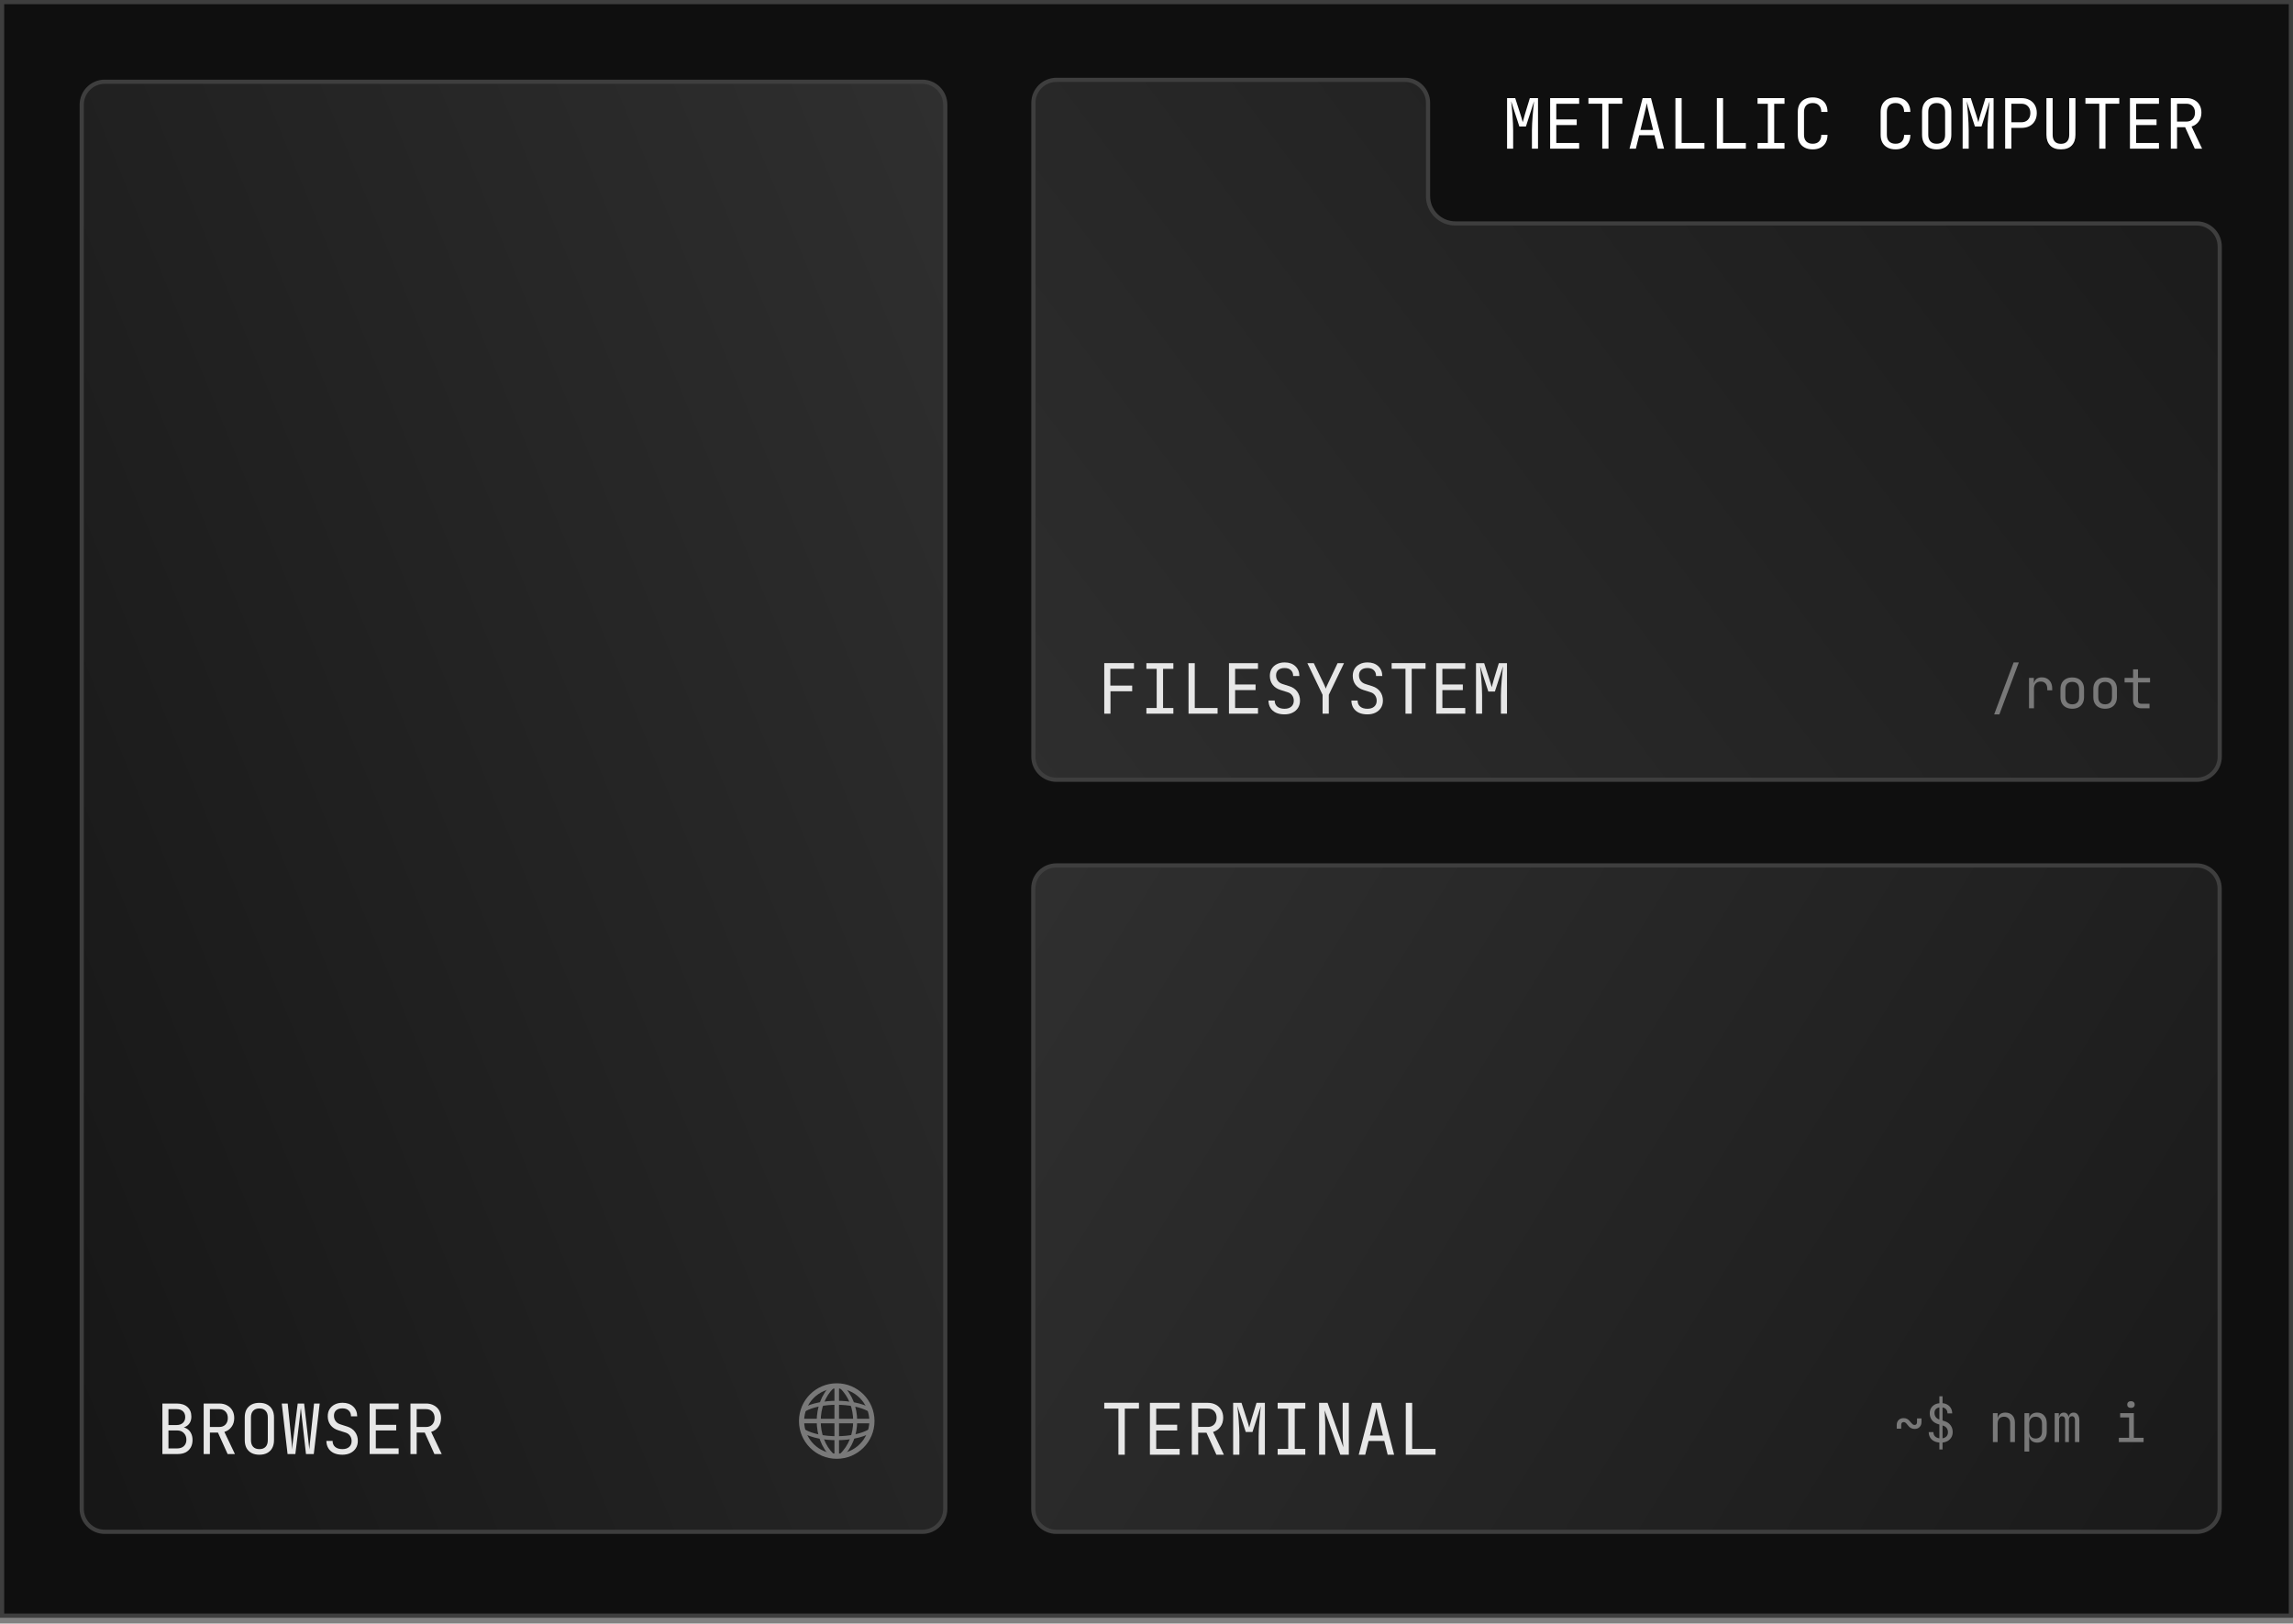
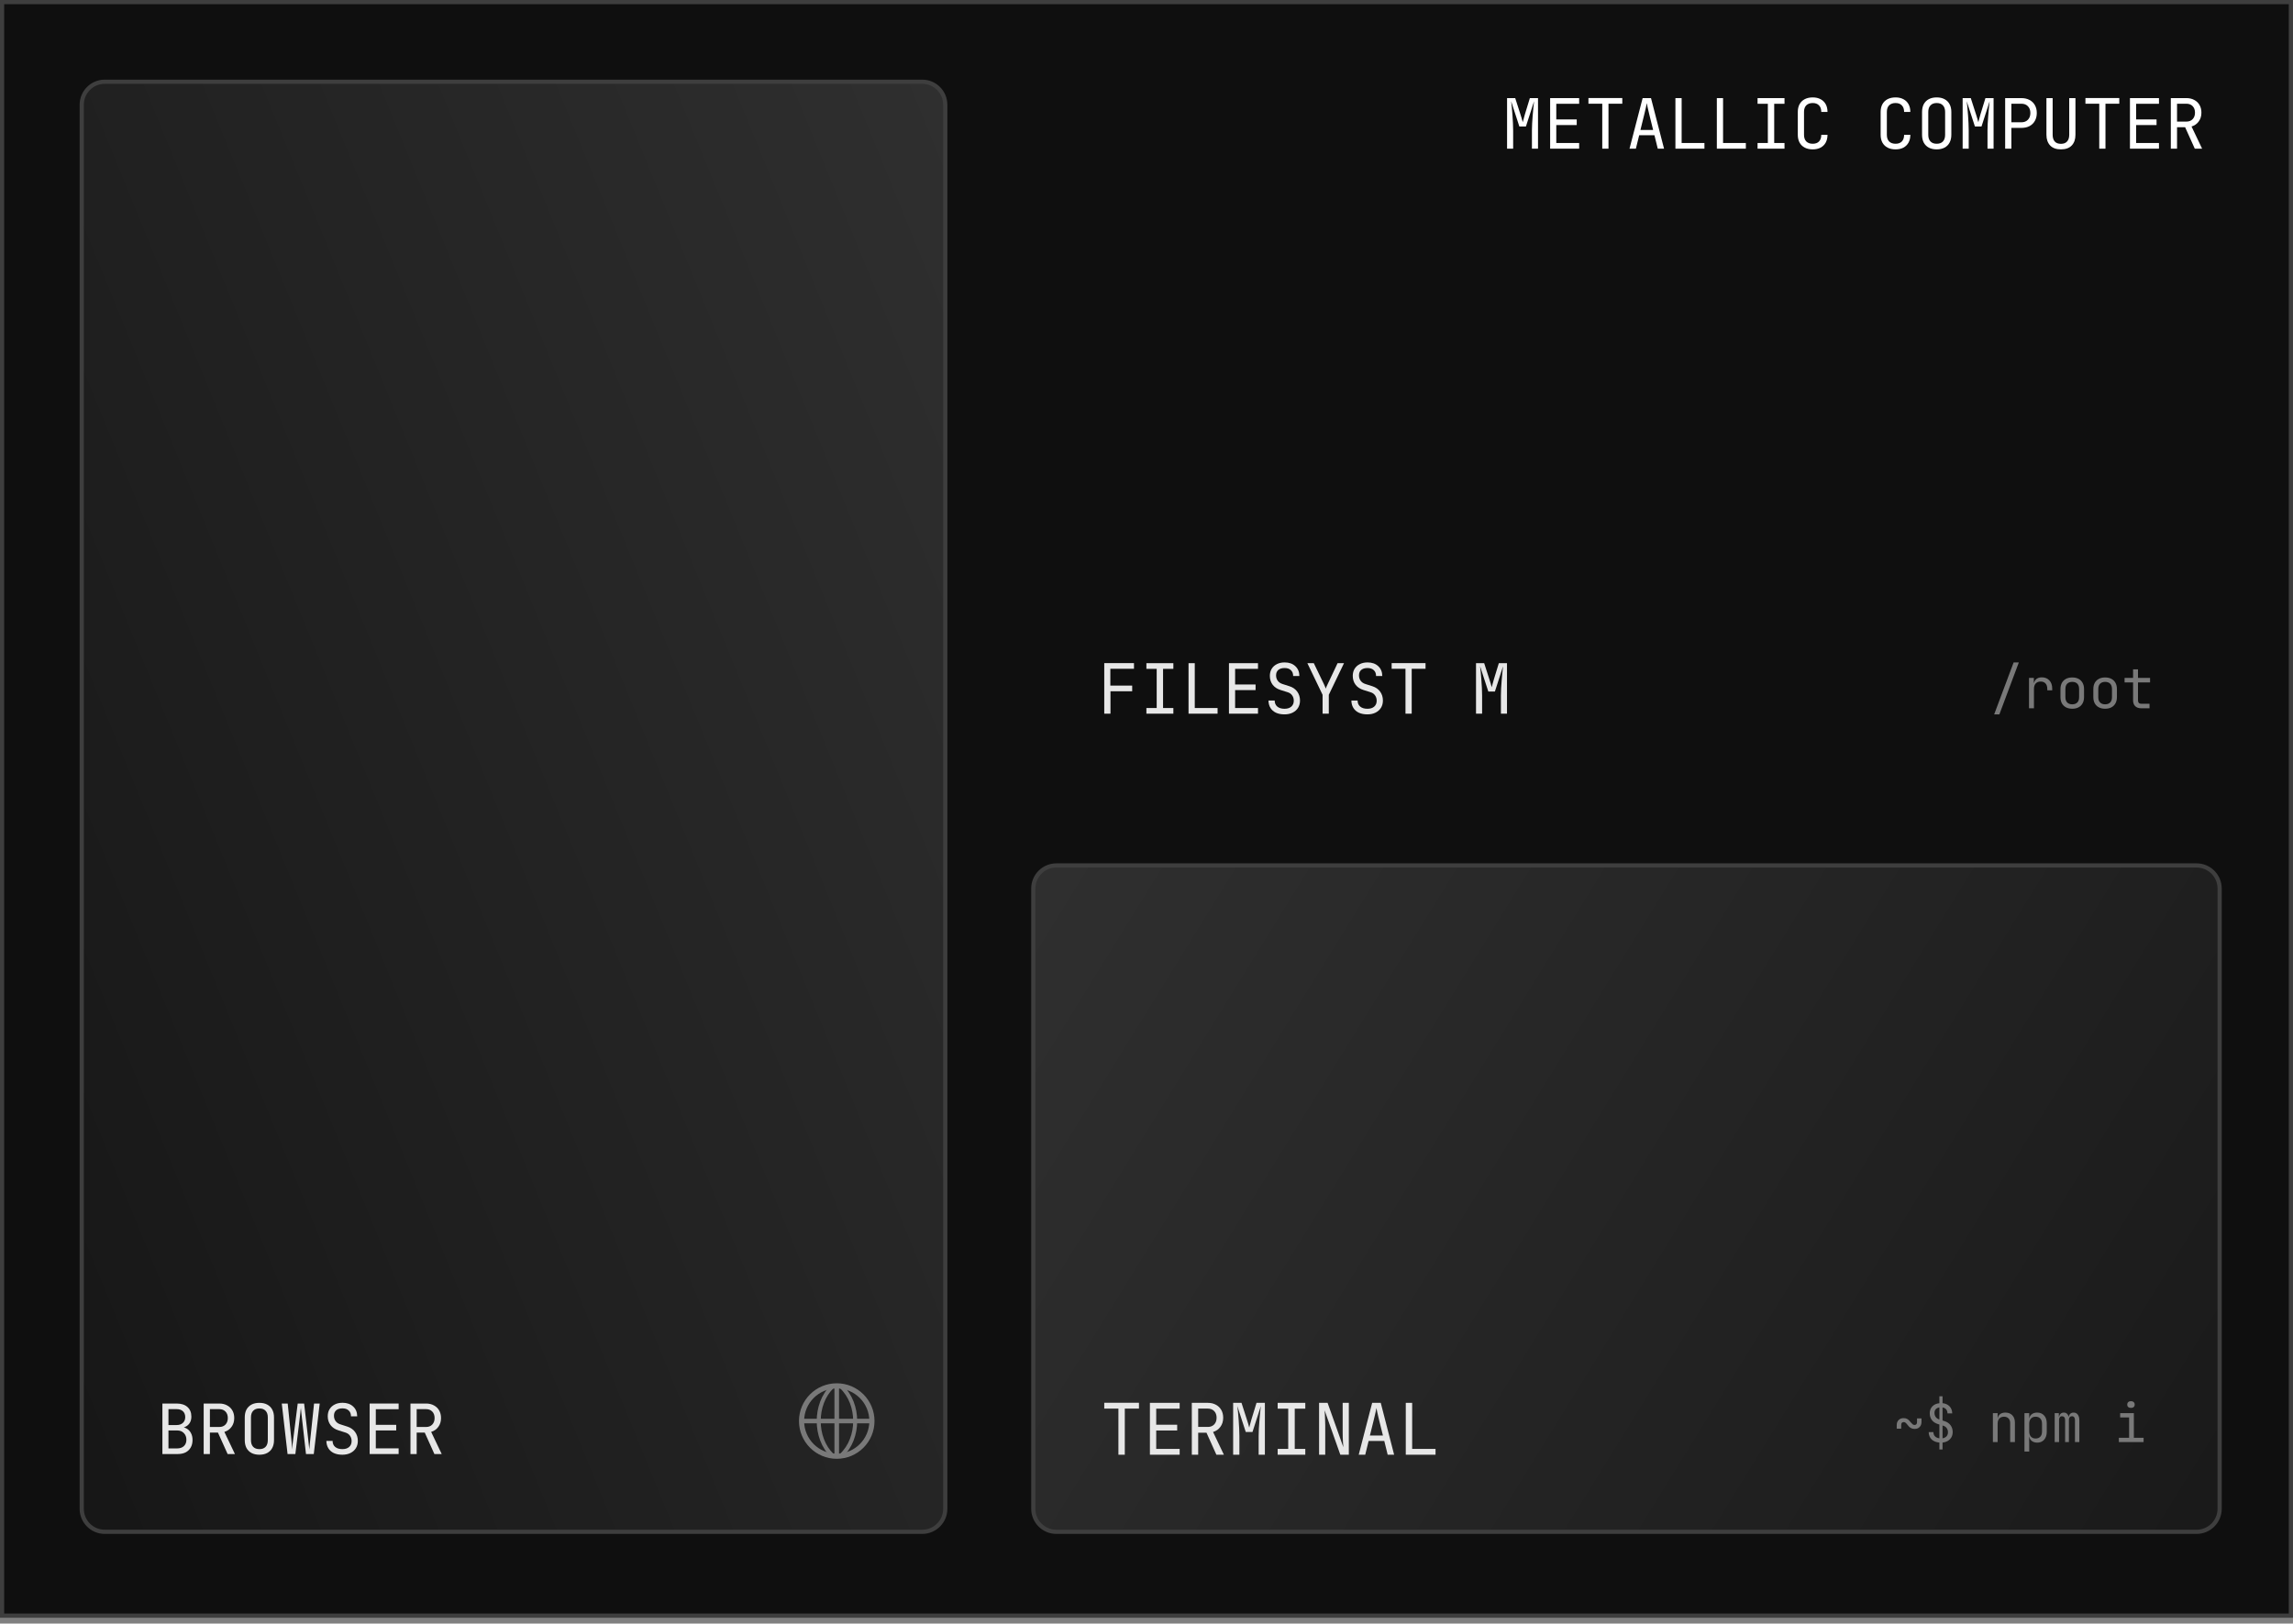
<svg xmlns="http://www.w3.org/2000/svg" width="353" height="250" viewBox="0 0 353 250" fill="none">
  <rect x="0" y="0" width="353" height="250" fill="#808080" stroke="none" />
  <rect x="0.319" y="0.323" width="352.356" height="248.456" fill="#0F0F0F" stroke="#3E3E3E" stroke-width="0.645" />
  <path d="M232.008 22.893V15.107H233.263L234.071 17.624C234.149 17.852 234.22 18.079 234.283 18.307C234.347 18.527 234.393 18.698 234.422 18.819C234.457 18.698 234.503 18.527 234.56 18.307C234.617 18.079 234.68 17.848 234.751 17.613L235.517 15.107H236.772V22.893H235.836V20.067C235.836 19.754 235.846 19.398 235.868 19C235.889 18.602 235.917 18.196 235.953 17.784C235.988 17.364 236.024 16.966 236.059 16.589C236.102 16.205 236.137 15.871 236.165 15.587L234.911 19.48H233.901L232.635 15.587C232.671 15.864 232.706 16.188 232.742 16.557C232.777 16.92 232.809 17.308 232.837 17.72C232.866 18.125 232.89 18.531 232.912 18.936C232.933 19.341 232.944 19.718 232.944 20.067V22.893H232.008Z" fill="white" />
  <path d="M238.639 22.893V15.107H243.105V15.981H239.585V18.392H242.733V19.256H239.585V22.019H243.105V22.893H238.639Z" fill="white" />
  <path d="M246.663 22.893V15.971H244.536V15.096H249.746V15.971H247.62V22.893H246.663Z" fill="white" />
  <path d="M250.859 22.893L252.879 15.107H254.166L256.175 22.893H255.208L254.697 20.824H252.347L251.837 22.893H250.859ZM252.539 20.013H254.495L253.9 17.613C253.786 17.158 253.698 16.778 253.634 16.472C253.57 16.166 253.531 15.967 253.517 15.875C253.503 15.967 253.464 16.166 253.4 16.472C253.336 16.778 253.248 17.155 253.134 17.603L252.539 20.013Z" fill="white" />
  <path d="M257.926 22.893V15.107H258.883V22.019H262.392V22.893H257.926Z" fill="white" />
  <path d="M264.302 22.893V15.107H265.259V22.019H268.768V22.893H264.302Z" fill="white" />
  <path d="M270.571 22.893V22.019H272.155V15.981H270.571V15.107H274.718V15.981H273.134V22.019H274.718V22.893H270.571Z" fill="white" />
  <path d="M279.063 23C278.595 23 278.187 22.911 277.84 22.733C277.5 22.556 277.234 22.3 277.043 21.965C276.858 21.624 276.766 21.222 276.766 20.76V17.24C276.766 16.771 276.858 16.369 277.043 16.035C277.234 15.7 277.5 15.444 277.84 15.267C278.187 15.089 278.595 15 279.063 15C279.531 15 279.935 15.092 280.275 15.277C280.615 15.455 280.878 15.711 281.062 16.045C281.246 16.38 281.338 16.778 281.338 17.24H280.381C280.381 16.799 280.264 16.461 280.031 16.227C279.804 15.985 279.481 15.864 279.063 15.864C278.645 15.864 278.315 15.981 278.074 16.216C277.84 16.451 277.723 16.788 277.723 17.229V20.76C277.723 21.201 277.84 21.542 278.074 21.784C278.315 22.019 278.645 22.136 279.063 22.136C279.481 22.136 279.804 22.019 280.031 21.784C280.264 21.542 280.381 21.201 280.381 20.76H281.338C281.338 21.215 281.246 21.613 281.062 21.955C280.878 22.289 280.615 22.548 280.275 22.733C279.935 22.911 279.531 23 279.063 23Z" fill="white" />
  <path d="M291.815 23C291.347 23 290.939 22.911 290.592 22.733C290.251 22.556 289.986 22.3 289.794 21.965C289.61 21.624 289.518 21.222 289.518 20.76V17.24C289.518 16.771 289.61 16.369 289.794 16.035C289.986 15.7 290.251 15.444 290.592 15.267C290.939 15.089 291.347 15 291.815 15C292.282 15 292.686 15.092 293.027 15.277C293.367 15.455 293.629 15.711 293.814 16.045C293.998 16.38 294.09 16.778 294.09 17.24H293.133C293.133 16.799 293.016 16.461 292.782 16.227C292.555 15.985 292.233 15.864 291.815 15.864C291.396 15.864 291.067 15.981 290.826 16.216C290.592 16.451 290.475 16.788 290.475 17.229V20.76C290.475 21.201 290.592 21.542 290.826 21.784C291.067 22.019 291.396 22.136 291.815 22.136C292.233 22.136 292.555 22.019 292.782 21.784C293.016 21.542 293.133 21.201 293.133 20.76H294.09C294.09 21.215 293.998 21.613 293.814 21.955C293.629 22.289 293.367 22.548 293.027 22.733C292.686 22.911 292.282 23 291.815 23Z" fill="white" />
  <path d="M298.148 23C297.68 23 297.276 22.911 296.936 22.733C296.602 22.556 296.344 22.3 296.159 21.965C295.982 21.624 295.894 21.222 295.894 20.76V17.24C295.894 16.771 295.982 16.369 296.159 16.035C296.344 15.7 296.602 15.444 296.936 15.267C297.276 15.089 297.68 15 298.148 15C298.616 15 299.016 15.089 299.349 15.267C299.69 15.444 299.948 15.7 300.126 16.035C300.31 16.369 300.402 16.767 300.402 17.229V20.76C300.402 21.222 300.31 21.624 300.126 21.965C299.948 22.3 299.69 22.556 299.349 22.733C299.016 22.911 298.616 23 298.148 23ZM298.148 22.136C298.566 22.136 298.885 22.019 299.105 21.784C299.332 21.542 299.445 21.201 299.445 20.76V17.24C299.445 16.799 299.332 16.461 299.105 16.227C298.885 15.985 298.566 15.864 298.148 15.864C297.737 15.864 297.418 15.985 297.191 16.227C296.964 16.461 296.851 16.799 296.851 17.24V20.76C296.851 21.201 296.964 21.542 297.191 21.784C297.418 22.019 297.737 22.136 298.148 22.136Z" fill="white" />
  <path d="M302.142 22.893V15.107H303.396L304.205 17.624C304.283 17.852 304.353 18.079 304.417 18.307C304.481 18.527 304.527 18.698 304.555 18.819C304.591 18.698 304.637 18.527 304.694 18.307C304.75 18.079 304.814 17.848 304.885 17.613L305.651 15.107H306.905V22.893H305.97V20.067C305.97 19.754 305.98 19.398 306.002 19C306.023 18.602 306.051 18.196 306.087 17.784C306.122 17.364 306.158 16.966 306.193 16.589C306.236 16.205 306.271 15.871 306.299 15.587L305.045 19.48H304.034L302.769 15.587C302.805 15.864 302.84 16.188 302.875 16.557C302.911 16.92 302.943 17.308 302.971 17.72C302.999 18.125 303.024 18.531 303.046 18.936C303.067 19.341 303.077 19.718 303.077 20.067V22.893H302.142Z" fill="white" />
  <path d="M308.688 22.893V15.107H311.187C311.669 15.107 312.087 15.203 312.441 15.395C312.796 15.58 313.069 15.843 313.26 16.184C313.458 16.525 313.558 16.931 313.558 17.4C313.558 17.862 313.458 18.268 313.26 18.616C313.069 18.957 312.796 19.224 312.441 19.416C312.087 19.601 311.669 19.693 311.187 19.693H309.645V22.893H308.688ZM309.645 18.829H311.187C311.605 18.829 311.938 18.701 312.186 18.445C312.441 18.182 312.569 17.834 312.569 17.4C312.569 16.959 312.441 16.611 312.186 16.355C311.938 16.099 311.605 15.971 311.187 15.971H309.645V18.829Z" fill="white" />
  <path d="M317.275 23C316.552 23 315.999 22.801 315.616 22.403C315.234 21.997 315.042 21.45 315.042 20.76V15.107H315.999V20.76C315.999 21.187 316.102 21.524 316.308 21.773C316.52 22.022 316.843 22.147 317.275 22.147C317.701 22.147 318.02 22.022 318.232 21.773C318.445 21.524 318.551 21.187 318.551 20.76V15.107H319.508V20.76C319.508 21.457 319.317 22.004 318.934 22.403C318.558 22.801 318.005 23 317.275 23Z" fill="white" />
  <path d="M323.173 22.893V15.971H321.046V15.096H326.256V15.971H324.13V22.893H323.173Z" fill="white" />
  <path d="M327.9 22.893V15.107H332.366V15.981H328.847V18.392H331.994V19.256H328.847V22.019H332.366V22.893H327.9Z" fill="white" />
  <path d="M334.191 22.893V15.107H336.594C337.055 15.107 337.459 15.203 337.806 15.395C338.154 15.58 338.423 15.839 338.614 16.173C338.806 16.508 338.901 16.899 338.901 17.347C338.901 17.873 338.763 18.324 338.487 18.701C338.217 19.078 337.849 19.338 337.381 19.48L339.008 22.893H337.881L336.392 19.587H335.148V22.893H334.191ZM335.148 18.723H336.594C336.991 18.723 337.31 18.598 337.551 18.349C337.792 18.093 337.913 17.759 337.913 17.347C337.913 16.927 337.792 16.593 337.551 16.344C337.31 16.095 336.991 15.971 336.594 15.971H335.148V18.723Z" fill="white" />
  <path d="M141.972 12.584H16.131C14.171 12.584 12.581 14.173 12.581 16.134V232.322C12.581 234.282 14.171 235.872 16.131 235.872H141.972C143.932 235.872 145.521 234.282 145.521 232.322V16.134C145.521 14.173 143.932 12.584 141.972 12.584Z" fill="url(#paint0_linear_1407_563)" stroke="#3E3E3E" stroke-width="0.645" />
  <path fill-rule="evenodd" clip-rule="evenodd" d="M128.813 213.793C126.041 213.793 123.793 216.041 123.793 218.813C123.793 221.586 126.041 223.834 128.813 223.834C131.586 223.834 133.834 221.586 133.834 218.813C133.834 216.041 131.586 213.793 128.813 213.793ZM123 218.813C123 215.603 125.603 213 128.813 213C132.024 213 134.627 215.603 134.627 218.813C134.627 222.024 132.024 224.627 128.813 224.627C125.603 224.627 123 222.024 123 218.813Z" fill="#797979" />
  <path fill-rule="evenodd" clip-rule="evenodd" d="M134.097 219.166H123.527V218.461H134.097V219.166Z" fill="#797979" />
  <path fill-rule="evenodd" clip-rule="evenodd" d="M128.461 224.098V213.528H129.166V224.098H128.461ZM131.346 218.813C131.346 216.899 130.658 215.006 129.308 213.754L129.728 213.302C131.227 214.693 131.962 216.763 131.962 218.813C131.962 220.863 131.227 222.933 129.728 224.324L129.308 223.872C130.658 222.62 131.346 220.727 131.346 218.813ZM125.73 218.813C125.73 216.766 126.442 214.697 127.895 213.306L128.322 213.751C127.015 215.002 126.347 216.896 126.347 218.813C126.347 220.73 127.015 222.624 128.322 223.875L127.895 224.321C126.442 222.929 125.73 220.86 125.73 218.813Z" fill="#797979" />
-   <path fill-rule="evenodd" clip-rule="evenodd" d="M128.813 215.693C130.724 215.693 132.667 216.047 133.984 216.782C134.133 216.865 134.186 217.053 134.103 217.202C134.02 217.351 133.832 217.404 133.684 217.321C132.495 216.657 130.67 216.31 128.813 216.31C126.957 216.31 125.132 216.657 123.943 217.321C123.794 217.404 123.607 217.351 123.524 217.202C123.441 217.053 123.494 216.865 123.642 216.782C124.96 216.047 126.903 215.693 128.813 215.693ZM128.813 221.764C130.724 221.764 132.667 221.411 133.984 220.675C134.133 220.592 134.186 220.404 134.103 220.255C134.02 220.107 133.832 220.053 133.684 220.136C132.495 220.801 130.67 221.147 128.813 221.147C126.957 221.147 125.132 220.801 123.943 220.136C123.794 220.053 123.607 220.107 123.524 220.255C123.441 220.404 123.494 220.592 123.642 220.675C124.96 221.411 126.903 221.764 128.813 221.764Z" fill="#797979" />
  <path d="M25 223.893V216.117H27.198C27.906 216.117 28.458 216.295 28.854 216.65C29.258 217.005 29.46 217.498 29.46 218.13C29.46 218.486 29.385 218.794 29.237 219.057C29.088 219.32 28.876 219.522 28.6 219.664C28.331 219.806 28.005 219.874 27.623 219.867V219.707C28.033 219.7 28.387 219.778 28.684 219.941C28.989 220.105 29.223 220.339 29.385 220.644C29.555 220.95 29.64 221.312 29.64 221.731C29.64 222.171 29.548 222.555 29.364 222.881C29.18 223.208 28.918 223.46 28.578 223.638C28.238 223.808 27.831 223.893 27.357 223.893H25ZM25.934 223.031H27.251C27.697 223.031 28.047 222.913 28.302 222.679C28.564 222.438 28.695 222.111 28.695 221.699C28.695 221.273 28.564 220.929 28.302 220.666C28.047 220.396 27.697 220.261 27.251 220.261H25.934V223.031ZM25.934 219.43H27.187C27.598 219.43 27.92 219.32 28.154 219.1C28.394 218.88 28.515 218.581 28.515 218.205C28.515 217.829 28.398 217.53 28.164 217.31C27.931 217.09 27.608 216.98 27.198 216.98H25.934V219.43Z" fill="#E7E7E7" />
  <path d="M31.356 223.893V216.117H33.756C34.216 216.117 34.62 216.213 34.966 216.405C35.313 216.589 35.582 216.849 35.773 217.182C35.964 217.516 36.06 217.907 36.06 218.354C36.06 218.88 35.922 219.331 35.646 219.707C35.377 220.083 35.009 220.343 34.542 220.485L36.166 223.893H35.041L33.554 220.591H32.312V223.893H31.356ZM32.312 219.728H33.756C34.152 219.728 34.471 219.604 34.712 219.356C34.952 219.1 35.072 218.766 35.072 218.354C35.072 217.935 34.952 217.601 34.712 217.353C34.471 217.104 34.152 216.98 33.756 216.98H32.312V219.728Z" fill="#E7E7E7" />
  <path d="M39.931 224C39.464 224 39.061 223.911 38.721 223.734C38.388 223.556 38.13 223.3 37.946 222.967C37.769 222.626 37.68 222.225 37.68 221.763V218.248C37.68 217.779 37.769 217.378 37.946 217.044C38.13 216.71 38.388 216.455 38.721 216.277C39.061 216.099 39.464 216.011 39.931 216.011C40.399 216.011 40.799 216.099 41.131 216.277C41.471 216.455 41.73 216.71 41.907 217.044C42.09 217.378 42.182 217.775 42.182 218.237V221.763C42.182 222.225 42.09 222.626 41.907 222.967C41.73 223.3 41.471 223.556 41.131 223.734C40.799 223.911 40.399 224 39.931 224ZM39.931 223.137C40.349 223.137 40.668 223.02 40.887 222.786C41.114 222.544 41.227 222.203 41.227 221.763V218.248C41.227 217.807 41.114 217.47 40.887 217.236C40.668 216.994 40.349 216.874 39.931 216.874C39.521 216.874 39.202 216.994 38.976 217.236C38.749 217.47 38.636 217.807 38.636 218.248V221.763C38.636 222.203 38.749 222.544 38.976 222.786C39.202 223.02 39.521 223.137 39.931 223.137Z" fill="#E7E7E7" />
  <path d="M44.27 223.893L43.378 216.117H44.291L44.875 221.87C44.89 222.026 44.904 222.189 44.918 222.36C44.932 222.523 44.943 222.679 44.95 222.828C44.964 222.977 44.971 223.102 44.971 223.201C44.985 223.102 44.996 222.977 45.003 222.828C45.017 222.679 45.031 222.523 45.045 222.36C45.066 222.189 45.088 222.026 45.109 221.87L45.831 216.117H46.819L47.477 221.87C47.498 222.026 47.516 222.189 47.53 222.36C47.551 222.523 47.569 222.679 47.583 222.828C47.604 222.977 47.618 223.102 47.626 223.201C47.633 223.102 47.64 222.977 47.647 222.828C47.661 222.679 47.675 222.523 47.689 222.36C47.711 222.189 47.728 222.026 47.742 221.87L48.348 216.117H49.218L48.305 223.893H47.105L46.447 218.035C46.433 217.871 46.415 217.711 46.394 217.555C46.38 217.399 46.365 217.253 46.351 217.119C46.337 216.984 46.327 216.874 46.319 216.788C46.312 216.874 46.298 216.984 46.277 217.119C46.263 217.253 46.249 217.399 46.234 217.555C46.22 217.711 46.203 217.871 46.181 218.035L45.47 223.893H44.27Z" fill="#E7E7E7" />
  <path d="M52.708 224C52.198 224 51.759 223.915 51.391 223.744C51.03 223.574 50.75 223.329 50.552 223.009C50.354 222.69 50.251 222.31 50.244 221.87H51.2C51.2 222.26 51.331 222.569 51.593 222.796C51.862 223.024 52.233 223.137 52.708 223.137C53.154 223.137 53.5 223.027 53.748 222.807C54.003 222.587 54.13 222.281 54.13 221.891C54.13 221.578 54.045 221.305 53.876 221.071C53.713 220.836 53.475 220.673 53.164 220.581L52.113 220.25C51.582 220.087 51.171 219.814 50.881 219.43C50.598 219.047 50.456 218.596 50.456 218.077C50.456 217.658 50.548 217.296 50.733 216.991C50.924 216.678 51.189 216.437 51.529 216.266C51.869 216.089 52.269 216 52.729 216C53.408 216 53.953 216.192 54.364 216.575C54.775 216.952 54.983 217.456 54.99 218.088H54.035C54.035 217.704 53.918 217.406 53.684 217.193C53.458 216.973 53.136 216.863 52.718 216.863C52.307 216.863 51.986 216.962 51.752 217.161C51.525 217.36 51.412 217.637 51.412 217.992C51.412 218.312 51.497 218.589 51.667 218.823C51.837 219.057 52.081 219.224 52.4 219.324L53.461 219.664C53.978 219.828 54.378 220.105 54.661 220.495C54.944 220.886 55.086 221.344 55.086 221.87C55.086 222.296 54.987 222.668 54.789 222.988C54.59 223.308 54.311 223.556 53.95 223.734C53.596 223.911 53.182 224 52.708 224Z" fill="#E7E7E7" />
  <path d="M56.908 223.893V216.117H61.368V216.991H57.853V219.398H60.996V220.261H57.853V223.02H61.368V223.893H56.908Z" fill="#E7E7E7" />
  <path d="M63.19 223.893V216.117H65.59C66.05 216.117 66.453 216.213 66.8 216.405C67.147 216.589 67.416 216.849 67.607 217.182C67.798 217.516 67.894 217.907 67.894 218.354C67.894 218.88 67.756 219.331 67.48 219.707C67.211 220.083 66.843 220.343 66.375 220.485L68 223.893H66.874L65.388 220.591H64.146V223.893H63.19ZM64.146 219.728H65.59C65.986 219.728 66.305 219.604 66.545 219.356C66.786 219.1 66.906 218.766 66.906 218.354C66.906 217.935 66.786 217.601 66.545 217.353C66.305 217.104 65.986 216.98 65.59 216.98H64.146V219.728Z" fill="#E7E7E7" />
  <path d="M338.155 133.262H162.623C160.663 133.262 159.073 134.852 159.073 136.812V232.323C159.073 234.283 160.663 235.872 162.623 235.872H338.155C340.115 235.872 341.705 234.283 341.705 232.323V136.812C341.705 134.852 340.116 133.262 338.155 133.262Z" fill="url(#paint1_linear_1407_563)" stroke="#3E3E3E" stroke-width="0.645" />
  <path d="M172.177 224V216.897H169.996V216H175.339V216.897H173.158V224H172.177Z" fill="#E7E7E7" />
  <path d="M177.025 224V216.011H181.604V216.908H177.995V219.382H181.223V220.268H177.995V223.103H181.604V224H177.025Z" fill="#E7E7E7" />
  <path d="M183.476 224V216.011H185.94C186.412 216.011 186.827 216.109 187.183 216.306C187.539 216.496 187.815 216.762 188.012 217.105C188.208 217.448 188.306 217.85 188.306 218.309C188.306 218.849 188.164 219.312 187.881 219.699C187.604 220.086 187.226 220.352 186.747 220.498L188.415 224H187.259L185.733 220.607H184.457V224H183.476ZM184.457 219.721H185.94C186.347 219.721 186.674 219.593 186.921 219.338C187.168 219.075 187.292 218.732 187.292 218.309C187.292 217.879 187.168 217.536 186.921 217.28C186.674 217.025 186.347 216.897 185.94 216.897H184.457V219.721Z" fill="#E7E7E7" />
  <path d="M189.839 224V216.011H191.126L191.954 218.594C192.034 218.827 192.107 219.061 192.173 219.294C192.238 219.52 192.285 219.695 192.314 219.819C192.351 219.695 192.398 219.52 192.456 219.294C192.514 219.061 192.58 218.824 192.652 218.583L193.437 216.011H194.724V224H193.765V221.1C193.765 220.779 193.775 220.414 193.797 220.005C193.819 219.597 193.848 219.181 193.884 218.758C193.921 218.327 193.957 217.919 193.993 217.532C194.037 217.138 194.073 216.795 194.103 216.503L192.816 220.498H191.78L190.482 216.503C190.519 216.788 190.555 217.12 190.592 217.499C190.628 217.871 190.661 218.269 190.69 218.692C190.719 219.108 190.744 219.524 190.766 219.94C190.788 220.356 190.799 220.742 190.799 221.1V224H189.839Z" fill="#E7E7E7" />
  <path d="M196.693 224V223.103H198.318V216.908H196.693V216.011H200.946V216.908H199.321V223.103H200.946V224H196.693Z" fill="#E7E7E7" />
  <path d="M203.068 224V216.011H204.376L206.808 222.851C206.793 222.668 206.775 222.446 206.753 222.183C206.739 221.913 206.724 221.632 206.71 221.341C206.702 221.041 206.699 220.761 206.699 220.498V216.011H207.647V224H206.339L203.918 217.16C203.933 217.335 203.947 217.558 203.962 217.828C203.976 218.09 203.987 218.371 203.995 218.67C204.009 218.962 204.016 219.243 204.016 219.513V224H203.068Z" fill="#E7E7E7" />
  <path d="M209.17 224L211.241 216.011H212.561L214.622 224H213.629L213.106 221.877H210.696L210.173 224H209.17ZM210.893 221.045H212.899L212.288 218.583C212.172 218.116 212.081 217.725 212.016 217.412C211.95 217.098 211.91 216.894 211.896 216.799C211.881 216.894 211.841 217.098 211.776 217.412C211.71 217.725 211.619 218.112 211.503 218.572L210.893 221.045Z" fill="#E7E7E7" />
  <path d="M216.416 224V216.011H217.398V223.103H220.996V224H216.416Z" fill="#E7E7E7" />
  <path d="M291.996 219.986V219.419C291.996 219.1 292.093 218.846 292.288 218.657C292.483 218.462 292.737 218.365 293.05 218.365C293.25 218.365 293.42 218.4 293.561 218.47C293.701 218.54 293.82 218.63 293.918 218.738C294.02 218.84 294.112 218.946 294.193 219.054C294.274 219.157 294.358 219.243 294.445 219.313C294.531 219.384 294.628 219.419 294.737 219.419C294.861 219.419 294.955 219.381 295.02 219.305C295.085 219.23 295.118 219.119 295.118 218.973V218.405H295.807V218.973C295.807 219.286 295.71 219.54 295.515 219.735C295.326 219.93 295.072 220.027 294.753 220.027C294.553 220.027 294.383 219.992 294.242 219.921C294.101 219.851 293.98 219.765 293.877 219.662C293.78 219.554 293.691 219.449 293.61 219.346C293.528 219.238 293.445 219.149 293.358 219.078C293.272 219.008 293.174 218.973 293.066 218.973C292.947 218.973 292.853 219.011 292.783 219.086C292.718 219.162 292.685 219.273 292.685 219.419V219.986H291.996Z" fill="#797979" />
  <path d="M298.56 223.189V222.127C298.052 222.084 297.652 221.921 297.36 221.64C297.074 221.354 296.925 220.978 296.914 220.513H297.644C297.644 220.778 297.723 220.994 297.879 221.162C298.041 221.33 298.268 221.432 298.56 221.47V219.346L298.341 219.281C297.936 219.157 297.623 218.949 297.401 218.657C297.185 218.365 297.077 218.022 297.077 217.627C297.077 217.195 297.209 216.838 297.474 216.557C297.744 216.276 298.106 216.113 298.56 216.07V215H299.047V216.062C299.495 216.105 299.855 216.268 300.125 216.549C300.395 216.83 300.533 217.192 300.539 217.635H299.809C299.809 217.381 299.741 217.176 299.606 217.019C299.477 216.857 299.29 216.757 299.047 216.719V218.73L299.371 218.835C299.766 218.959 300.071 219.17 300.287 219.467C300.504 219.765 300.612 220.113 300.612 220.513C300.612 220.957 300.468 221.324 300.182 221.616C299.901 221.908 299.522 222.078 299.047 222.127V223.189H298.56ZM299.047 221.47C299.312 221.427 299.517 221.324 299.663 221.162C299.809 221 299.882 220.789 299.882 220.53C299.882 220.292 299.817 220.084 299.687 219.905C299.563 219.727 299.382 219.603 299.144 219.532L299.047 219.5V221.47ZM298.56 218.9V216.719C298.322 216.757 298.136 216.849 298.001 216.995C297.871 217.14 297.806 217.33 297.806 217.562C297.806 217.843 297.893 218.081 298.066 218.276C298.239 218.465 298.487 218.584 298.812 218.632L298.56 218.9Z" fill="#797979" />
  <path d="M306.8 222.054V217.595H307.529V218.446H307.683L307.529 218.616C307.529 218.265 307.635 217.995 307.846 217.805C308.056 217.611 308.348 217.513 308.721 217.513C309.17 217.513 309.527 217.651 309.792 217.927C310.056 218.203 310.189 218.578 310.189 219.054V222.054H309.459V219.135C309.459 218.816 309.373 218.573 309.2 218.405C309.032 218.232 308.802 218.146 308.511 218.146C308.208 218.146 307.967 218.238 307.789 218.422C307.616 218.605 307.529 218.87 307.529 219.216V222.054H306.8Z" fill="#797979" />
  <path d="M311.661 223.513V217.595H312.391V218.446H312.537L312.391 218.616C312.391 218.276 312.502 218.008 312.723 217.813C312.95 217.613 313.248 217.513 313.615 217.513C314.064 217.513 314.421 217.662 314.686 217.959C314.956 218.251 315.091 218.654 315.091 219.167V220.473C315.091 220.813 315.029 221.108 314.904 221.357C314.786 221.605 314.615 221.797 314.394 221.932C314.177 222.067 313.918 222.135 313.615 222.135C313.253 222.135 312.959 222.035 312.732 221.835C312.505 221.635 312.391 221.367 312.391 221.032L312.537 221.203H312.375L312.391 222.216V223.513H311.661ZM313.372 221.503C313.68 221.503 313.921 221.411 314.094 221.227C314.272 221.043 314.361 220.778 314.361 220.432V219.216C314.361 218.87 314.272 218.605 314.094 218.422C313.921 218.238 313.68 218.146 313.372 218.146C313.075 218.146 312.837 218.24 312.659 218.43C312.48 218.619 312.391 218.881 312.391 219.216V220.432C312.391 220.767 312.48 221.03 312.659 221.219C312.837 221.408 313.075 221.503 313.372 221.503Z" fill="#797979" />
  <path d="M316.312 222.054V217.595H316.953V218.13H317.099L316.985 218.324C316.985 218.076 317.05 217.878 317.18 217.732C317.315 217.586 317.496 217.513 317.723 217.513C317.971 217.513 318.163 217.605 318.299 217.789C318.434 217.973 318.501 218.232 318.501 218.567L318.282 218.13H318.623L318.469 218.324C318.469 218.076 318.536 217.878 318.671 217.732C318.812 217.586 318.996 217.513 319.223 217.513C319.504 217.513 319.72 217.619 319.871 217.83C320.028 218.04 320.107 218.319 320.107 218.665V222.054H319.434V218.657C319.434 218.473 319.393 218.33 319.312 218.227C319.236 218.124 319.123 218.073 318.971 218.073C318.826 218.073 318.709 218.124 318.623 218.227C318.542 218.324 318.501 218.465 318.501 218.649V222.054H317.917V218.657C317.917 218.467 317.874 218.324 317.788 218.227C317.707 218.124 317.59 218.073 317.439 218.073C317.288 218.073 317.174 218.124 317.099 218.227C317.023 218.324 316.985 218.465 316.985 218.649V222.054H316.312Z" fill="#797979" />
  <path d="M326.189 222.054V221.389H327.77V218.259H326.392V217.595H328.5V221.389H330V222.054H326.189ZM328.054 216.792C327.876 216.792 327.735 216.746 327.632 216.654C327.53 216.562 327.478 216.438 327.478 216.281C327.478 216.119 327.53 215.992 327.632 215.9C327.735 215.803 327.876 215.754 328.054 215.754C328.232 215.754 328.373 215.803 328.476 215.9C328.578 215.992 328.63 216.119 328.63 216.281C328.63 216.438 328.578 216.562 328.476 216.654C328.373 216.746 328.232 216.792 328.054 216.792Z" fill="#797979" />
-   <path d="M216.294 12.295H162.639C160.678 12.295 159.089 13.884 159.089 15.845V116.517C159.089 118.478 160.678 120.067 162.639 120.067H338.171C340.131 120.067 341.721 118.478 341.721 116.517V37.954C341.721 35.994 340.131 34.404 338.171 34.404H224.038C221.722 34.404 219.843 32.526 219.843 30.21V15.845C219.843 13.884 218.254 12.295 216.294 12.295Z" fill="url(#paint2_linear_1407_563)" stroke="#3E3E3E" stroke-width="0.645" />
  <path d="M169.996 109.893V102.107H174.573V102.98H170.933V105.569H174.296V106.442H170.954V109.893H169.996Z" fill="#E7E7E7" />
  <path d="M176.484 109.893V109.02H178.07V102.991H176.484V102.117H180.635V102.991H179.049V109.02H180.635V109.893H176.484Z" fill="#E7E7E7" />
  <path d="M182.972 109.893V102.117H183.93V109.02H187.442V109.893H182.972Z" fill="#E7E7E7" />
  <path d="M189.194 109.893V102.117H193.664V102.991H190.141V105.398H193.292V106.261H190.141V109.02H193.664V109.893H189.194Z" fill="#E7E7E7" />
  <path d="M197.747 110C197.236 110 196.796 109.915 196.427 109.744C196.065 109.574 195.785 109.329 195.586 109.009C195.388 108.69 195.285 108.31 195.278 107.87H196.235C196.235 108.26 196.367 108.569 196.629 108.796C196.899 109.024 197.271 109.137 197.747 109.137C198.194 109.137 198.541 109.027 198.79 108.807C199.045 108.587 199.173 108.281 199.173 107.891C199.173 107.578 199.088 107.305 198.917 107.071C198.754 106.836 198.517 106.673 198.204 106.581L197.151 106.25C196.619 106.087 196.207 105.814 195.916 105.43C195.632 105.047 195.49 104.596 195.49 104.077C195.49 103.658 195.583 103.296 195.767 102.991C195.959 102.678 196.225 102.437 196.565 102.266C196.906 102.089 197.307 102 197.768 102C198.449 102 198.996 102.192 199.407 102.575C199.819 102.952 200.028 103.456 200.035 104.088H199.077C199.077 103.704 198.96 103.406 198.726 103.193C198.499 102.973 198.176 102.863 197.757 102.863C197.346 102.863 197.023 102.962 196.789 103.161C196.562 103.36 196.448 103.637 196.448 103.992C196.448 104.312 196.533 104.589 196.704 104.823C196.874 105.057 197.119 105.224 197.438 105.324L198.502 105.664C199.02 105.828 199.421 106.105 199.705 106.495C199.989 106.886 200.131 107.344 200.131 107.87C200.131 108.296 200.031 108.668 199.833 108.988C199.634 109.308 199.354 109.556 198.992 109.734C198.637 109.911 198.222 110 197.747 110Z" fill="#E7E7E7" />
  <path d="M203.607 109.893V106.985L201.265 102.117H202.255L203.798 105.313C203.884 105.49 203.951 105.643 204.001 105.771C204.05 105.892 204.082 105.98 204.096 106.037C204.111 105.98 204.143 105.892 204.192 105.771C204.249 105.643 204.32 105.49 204.405 105.313L205.916 102.117H206.906L204.565 106.985V109.893H203.607Z" fill="#E7E7E7" />
  <path d="M210.51 110C209.999 110 209.559 109.915 209.19 109.744C208.828 109.574 208.548 109.329 208.349 109.009C208.151 108.69 208.048 108.31 208.041 107.87H208.999C208.999 108.26 209.13 108.569 209.392 108.796C209.662 109.024 210.035 109.137 210.51 109.137C210.957 109.137 211.305 109.027 211.553 108.807C211.808 108.587 211.936 108.281 211.936 107.891C211.936 107.578 211.851 107.305 211.681 107.071C211.517 106.836 211.28 106.673 210.968 106.581L209.914 106.25C209.382 106.087 208.97 105.814 208.679 105.43C208.396 105.047 208.254 104.596 208.254 104.077C208.254 103.658 208.346 103.296 208.53 102.991C208.722 102.678 208.988 102.437 209.329 102.266C209.669 102.089 210.07 102 210.531 102C211.212 102 211.759 102.192 212.17 102.575C212.582 102.952 212.791 103.456 212.798 104.088H211.84C211.84 103.704 211.723 103.406 211.489 103.193C211.262 102.973 210.939 102.863 210.521 102.863C210.109 102.863 209.786 102.962 209.552 103.161C209.325 103.36 209.211 103.637 209.211 103.992C209.211 104.312 209.297 104.589 209.467 104.823C209.637 105.057 209.882 105.224 210.201 105.324L211.266 105.664C211.784 105.828 212.184 106.105 212.468 106.495C212.752 106.886 212.894 107.344 212.894 107.87C212.894 108.296 212.795 108.668 212.596 108.988C212.397 109.308 212.117 109.556 211.755 109.734C211.4 109.911 210.985 110 210.51 110Z" fill="#E7E7E7" />
  <path d="M216.37 109.893V102.98H214.241V102.107H219.456V102.98H217.328V109.893H216.37Z" fill="#E7E7E7" />
-   <path d="M221.102 109.893V102.117H225.572V102.991H222.049V105.398H225.199V106.261H222.049V109.02H225.572V109.893H221.102Z" fill="#E7E7E7" />
  <path d="M227.228 109.893V102.117H228.484L229.293 104.631C229.371 104.858 229.442 105.086 229.506 105.313C229.57 105.533 229.616 105.704 229.644 105.824C229.679 105.704 229.726 105.533 229.782 105.313C229.839 105.086 229.903 104.855 229.974 104.621L230.74 102.117H231.996V109.893H231.06V107.071C231.06 106.758 231.07 106.403 231.091 106.005C231.113 105.608 231.141 105.203 231.177 104.791C231.212 104.372 231.248 103.974 231.283 103.598C231.326 103.214 231.361 102.881 231.389 102.597L230.134 106.485H229.123L227.856 102.597C227.891 102.874 227.927 103.197 227.962 103.566C227.998 103.928 228.03 104.315 228.058 104.727C228.087 105.132 228.111 105.537 228.133 105.941C228.154 106.346 228.165 106.723 228.165 107.071V109.893H227.228Z" fill="#E7E7E7" />
  <path d="M306.996 110L309.992 102H310.794L307.798 110H306.996Z" fill="#797979" />
  <path d="M312.361 109.064V104.383H313.104V105.277H313.281L313.036 105.83C313.036 105.325 313.143 104.945 313.357 104.689C313.576 104.428 313.9 104.298 314.328 104.298C314.817 104.298 315.205 104.454 315.492 104.766C315.785 105.072 315.931 105.489 315.931 106.017V106.298H315.172V106.085C315.172 105.716 315.082 105.435 314.902 105.243C314.727 105.044 314.477 104.945 314.15 104.945C313.83 104.945 313.576 105.044 313.391 105.243C313.211 105.441 313.121 105.722 313.121 106.085V109.064H312.361Z" fill="#797979" />
  <path d="M319.017 109.132C318.646 109.132 318.325 109.061 318.055 108.919C317.785 108.777 317.574 108.573 317.422 108.306C317.276 108.034 317.202 107.713 317.202 107.345V106.102C317.202 105.728 317.276 105.407 317.422 105.14C317.574 104.874 317.785 104.67 318.055 104.528C318.325 104.386 318.646 104.315 319.017 104.315C319.389 104.315 319.709 104.386 319.979 104.528C320.25 104.67 320.458 104.874 320.604 105.14C320.756 105.407 320.832 105.725 320.832 106.094V107.345C320.832 107.713 320.756 108.034 320.604 108.306C320.458 108.573 320.25 108.777 319.979 108.919C319.709 109.061 319.389 109.132 319.017 109.132ZM319.017 108.451C319.349 108.451 319.608 108.357 319.794 108.17C319.979 107.983 320.072 107.708 320.072 107.345V106.102C320.072 105.739 319.979 105.464 319.794 105.277C319.608 105.089 319.349 104.996 319.017 104.996C318.691 104.996 318.432 105.089 318.241 105.277C318.055 105.464 317.962 105.739 317.962 106.102V107.345C317.962 107.708 318.055 107.983 318.241 108.17C318.432 108.357 318.691 108.451 319.017 108.451Z" fill="#797979" />
  <path d="M324.078 109.132C323.707 109.132 323.386 109.061 323.116 108.919C322.846 108.777 322.635 108.573 322.483 108.306C322.337 108.034 322.263 107.713 322.263 107.345V106.102C322.263 105.728 322.337 105.407 322.483 105.14C322.635 104.874 322.846 104.67 323.116 104.528C323.386 104.386 323.707 104.315 324.078 104.315C324.45 104.315 324.77 104.386 325.04 104.528C325.311 104.67 325.519 104.874 325.665 105.14C325.817 105.407 325.893 105.725 325.893 106.094V107.345C325.893 107.713 325.817 108.034 325.665 108.306C325.519 108.573 325.311 108.777 325.04 108.919C324.77 109.061 324.45 109.132 324.078 109.132ZM324.078 108.451C324.41 108.451 324.669 108.357 324.855 108.17C325.04 107.983 325.133 107.708 325.133 107.345V106.102C325.133 105.739 325.04 105.464 324.855 105.277C324.669 105.089 324.41 104.996 324.078 104.996C323.752 104.996 323.493 105.089 323.302 105.277C323.116 105.464 323.023 105.739 323.023 106.102V107.345C323.023 107.708 323.116 107.983 323.302 108.17C323.493 108.357 323.752 108.451 324.078 108.451Z" fill="#797979" />
  <path d="M329.646 109.064C329.246 109.064 328.934 108.956 328.709 108.74C328.489 108.525 328.38 108.221 328.38 107.83V105.081H327.071V104.383H328.38V103.064H329.139V104.383H330.996V105.081H329.139V107.83C329.139 108.187 329.308 108.366 329.646 108.366H330.912V109.064H329.646Z" fill="#797979" />
  <defs>
    <linearGradient id="paint0_linear_1407_563" x1="-27.473" y1="236.125" x2="275.832" y2="112.409" gradientUnits="userSpaceOnUse">
      <stop stop-color="#121212" />
      <stop offset="1" stop-color="#393939" />
    </linearGradient>
    <linearGradient id="paint1_linear_1407_563" x1="405.574" y1="272.36" x2="84.906" y2="74.26" gradientUnits="userSpaceOnUse">
      <stop stop-color="#121212" />
      <stop offset="1" stop-color="#393939" />
    </linearGradient>
    <linearGradient id="paint2_linear_1407_563" x1="416.524" y1="-31.883" x2="82.647" y2="217.671" gradientUnits="userSpaceOnUse">
      <stop stop-color="#121212" />
      <stop offset="1" stop-color="#393939" />
    </linearGradient>
  </defs>
</svg>